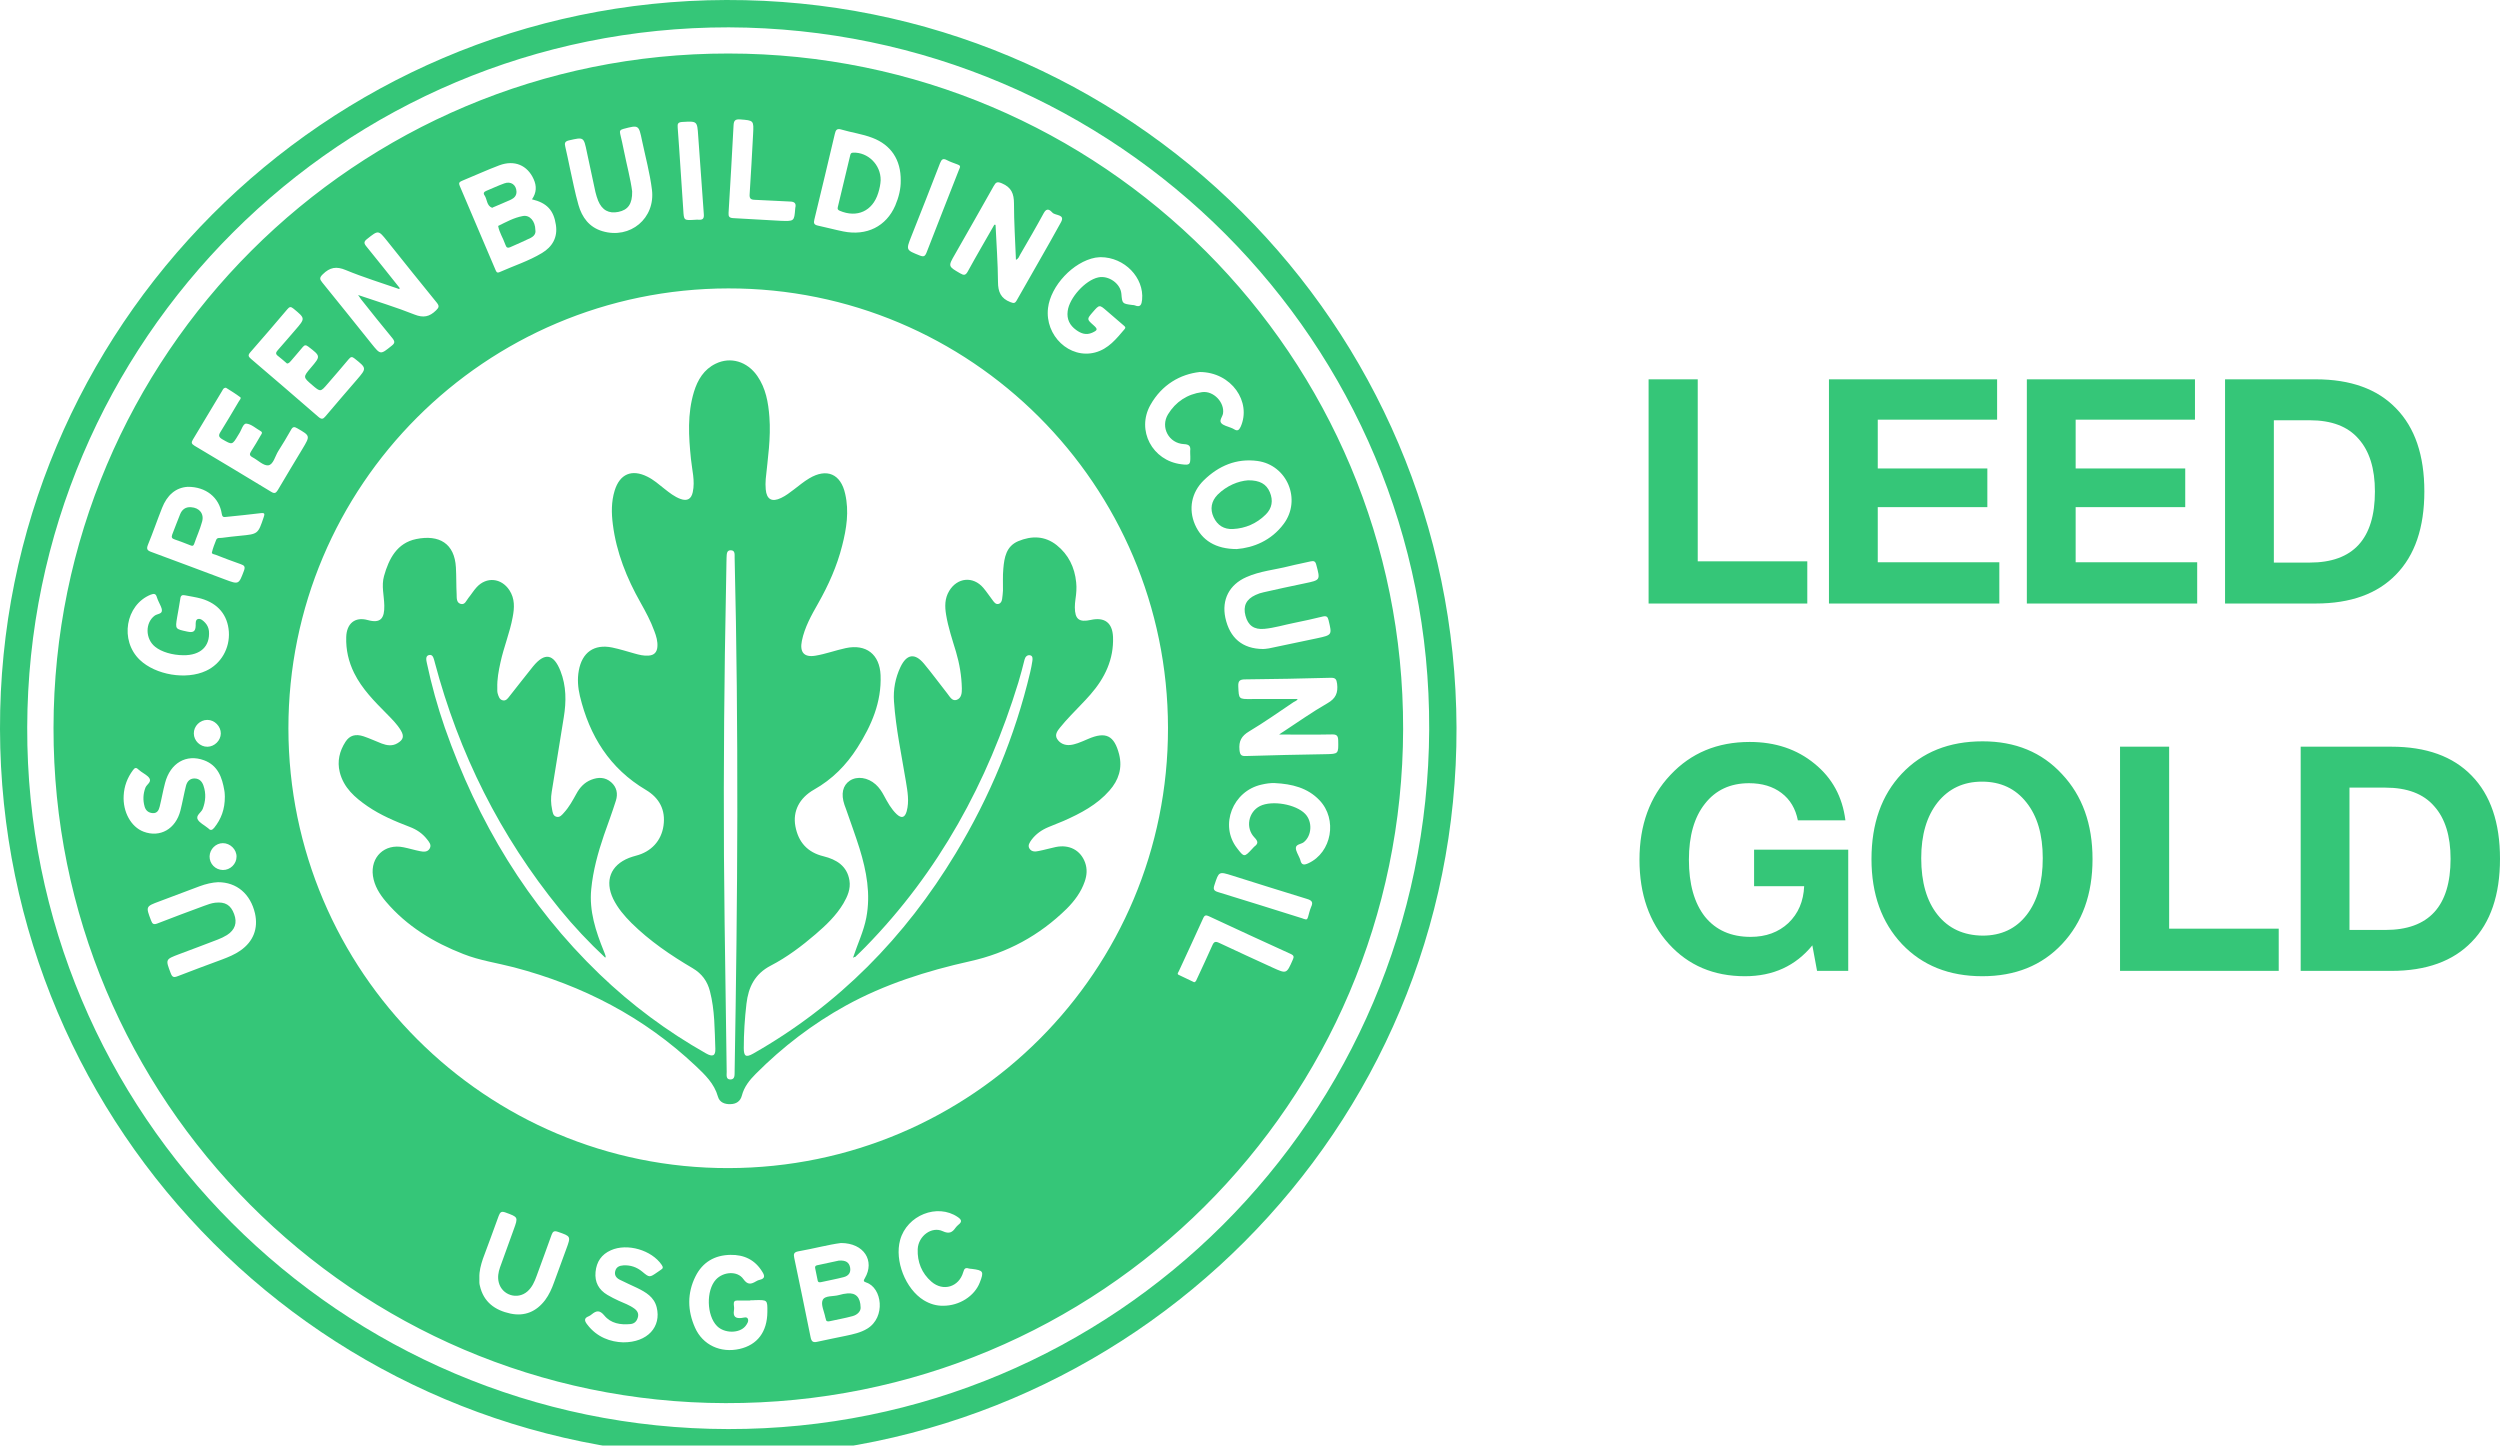
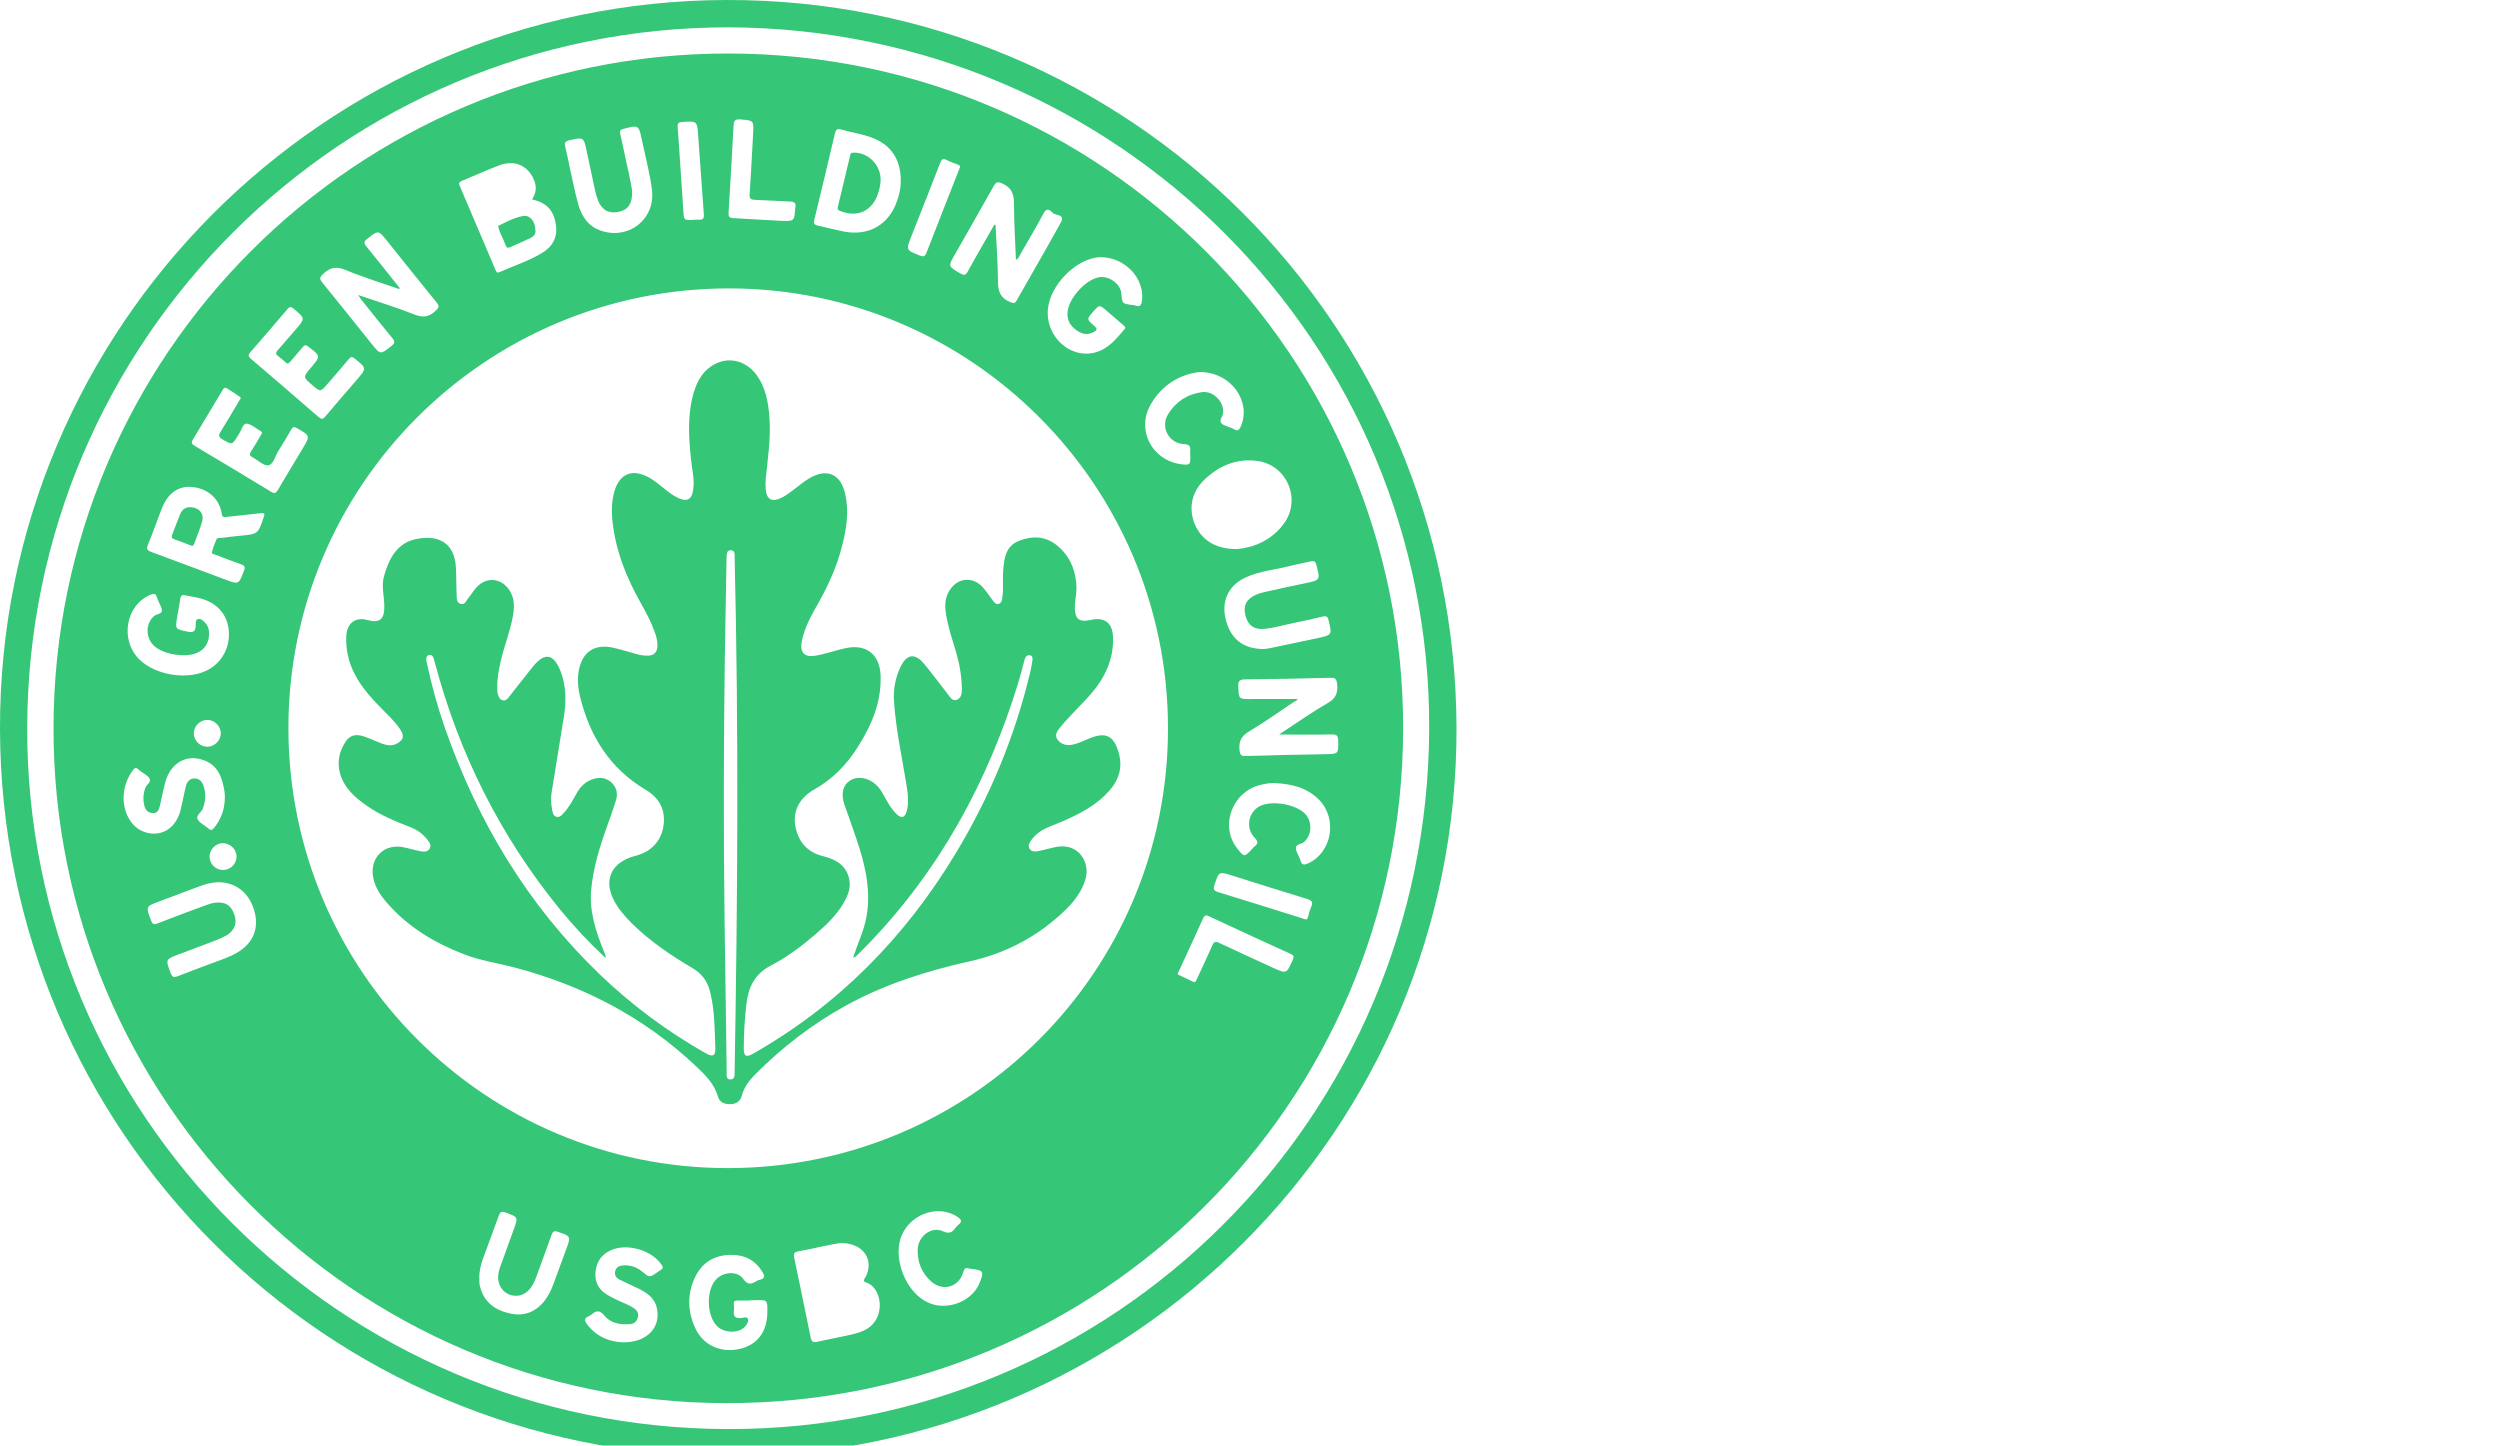
<svg xmlns="http://www.w3.org/2000/svg" viewBox="0 0 96 55.508" fill="none">
-   <path d="M69.4 21.555V23.175H63.306V14.566H65.193V21.555H69.4ZM76.689 14.566V16.114H72.106V17.988H76.314V19.475H72.106V21.591H76.774V23.175H70.232V14.566H76.689ZM84.287 14.566V16.114H79.705V17.988H83.913V19.475H79.705V21.591H84.372V23.175H77.831V14.566H84.287ZM85.442 23.175V14.566H88.924C90.262 14.566 91.29 14.937 92.007 15.679C92.733 16.42 93.095 17.484 93.095 18.871C93.095 20.257 92.733 21.321 92.007 22.063C91.29 22.804 90.262 23.175 88.924 23.175H85.442ZM87.316 21.603H88.694C90.363 21.603 91.197 20.692 91.197 18.871C91.197 17.992 90.987 17.319 90.568 16.851C90.157 16.376 89.533 16.138 88.694 16.138H87.316V21.603ZM70.972 32.627V37.282H69.775L69.594 36.302C68.949 37.092 68.087 37.487 67.006 37.487C65.805 37.487 64.83 37.072 64.08 36.242C63.331 35.412 62.956 34.336 62.956 33.013C62.956 31.684 63.351 30.599 64.141 29.761C64.931 28.915 65.946 28.491 67.188 28.491C68.171 28.491 69.002 28.769 69.679 29.326C70.356 29.874 70.751 30.599 70.864 31.502H69.038C68.949 31.051 68.74 30.7 68.409 30.45C68.079 30.2 67.663 30.075 67.164 30.075C66.446 30.075 65.882 30.337 65.471 30.861C65.06 31.377 64.854 32.095 64.854 33.013C64.854 33.949 65.06 34.678 65.471 35.202C65.89 35.718 66.474 35.976 67.224 35.976C67.812 35.976 68.296 35.798 68.675 35.444C69.054 35.081 69.255 34.61 69.28 34.029H67.357V32.627H70.972ZM76.133 28.467C77.39 28.467 78.406 28.886 79.18 29.725C79.962 30.555 80.353 31.643 80.353 32.989C80.353 34.336 79.962 35.424 79.18 36.254C78.406 37.076 77.386 37.487 76.121 37.487C74.847 37.487 73.819 37.076 73.037 36.254C72.256 35.424 71.865 34.336 71.865 32.989C71.865 31.627 72.252 30.535 73.025 29.713C73.807 28.882 74.843 28.467 76.133 28.467ZM76.109 30.015C75.399 30.015 74.831 30.281 74.404 30.813C73.985 31.345 73.775 32.058 73.775 32.953C73.775 33.88 73.985 34.605 74.404 35.129C74.823 35.653 75.399 35.92 76.133 35.928C76.85 35.928 77.415 35.661 77.826 35.129C78.237 34.597 78.442 33.872 78.442 32.953C78.442 32.05 78.233 31.337 77.814 30.813C77.394 30.281 76.826 30.015 76.109 30.015ZM87.503 35.661V37.282H81.409V28.673H83.295V35.661H87.503ZM88.346 37.282V28.673H91.829C93.167 28.673 94.195 29.044 94.912 29.785C95.637 30.527 96 31.591 96 32.977C96 34.364 95.637 35.428 94.912 36.169C94.195 36.911 93.167 37.282 91.829 37.282H88.346ZM90.22 35.71H91.599C93.268 35.71 94.102 34.799 94.102 32.977C94.102 32.099 93.892 31.425 93.473 30.958C93.062 30.483 92.437 30.245 91.599 30.245H90.22V35.71Z" fill="#35C678" />
  <path d="M27.979 55.931C12.497 55.907 0.038 43.419 0 27.998C-0.037 12.596 12.469 0.042 27.89 0C43.349 -0.042 55.884 12.45 55.93 27.942C55.977 43.344 43.452 55.888 27.979 55.931ZM27.984 1.05C13.139 1.036 1.083 13.064 1.045 27.928C1.003 42.758 13.064 54.857 27.961 54.876C42.796 54.899 54.815 42.899 54.881 28.007C54.942 13.167 42.904 1.101 27.984 1.05Z" fill="#35C678" />
  <path d="M2.055 27.949C2.073 13.624 13.666 2.041 27.972 2.055C42.315 2.064 53.913 13.685 53.88 28.005C53.847 42.353 42.231 53.913 27.864 53.88C13.605 53.852 2.031 42.222 2.055 27.949ZM27.967 11.075C18.624 11.089 11.07 18.647 11.075 27.972C11.084 37.306 18.657 44.874 27.977 44.855C37.325 44.837 44.865 37.283 44.851 27.949C44.841 18.619 37.273 11.061 27.967 11.075ZM20.428 7.654C20.606 7.396 20.611 7.143 20.493 6.881C20.254 6.347 19.758 6.131 19.177 6.347C18.689 6.53 18.216 6.75 17.733 6.947C17.635 6.989 17.607 7.031 17.654 7.139C18.113 8.212 18.568 9.285 19.027 10.363C19.055 10.428 19.078 10.494 19.177 10.452C19.725 10.208 20.301 10.025 20.812 9.716C21.21 9.477 21.421 9.116 21.346 8.634C21.262 8.067 20.995 7.79 20.428 7.654ZM38.183 8.629C38.197 8.629 38.211 8.634 38.229 8.634C38.262 9.365 38.318 10.096 38.323 10.827C38.323 11.206 38.431 11.459 38.796 11.6C38.927 11.651 38.974 11.656 39.045 11.529C39.607 10.531 40.188 9.543 40.741 8.535C40.914 8.221 40.526 8.287 40.413 8.165C40.338 8.085 40.207 7.949 40.085 8.174C39.79 8.718 39.481 9.247 39.171 9.782C39.134 9.847 39.12 9.927 39.012 9.978C38.984 9.247 38.937 8.53 38.937 7.818C38.937 7.439 38.839 7.195 38.473 7.04C38.295 6.965 38.243 6.993 38.159 7.143C37.667 8.02 37.166 8.896 36.669 9.768C36.402 10.231 36.407 10.227 36.866 10.494C37.011 10.578 37.077 10.583 37.166 10.419C37.494 9.819 37.841 9.229 38.183 8.629ZM49.119 28.206C49.171 28.169 49.232 28.122 49.298 28.085C49.85 27.724 50.394 27.335 50.97 27.007C51.294 26.824 51.387 26.604 51.345 26.257C51.322 26.079 51.28 26.023 51.097 26.027C50.005 26.055 48.913 26.079 47.821 26.088C47.61 26.088 47.54 26.14 47.55 26.36C47.573 26.847 47.559 26.847 48.046 26.843C48.641 26.838 49.241 26.843 49.832 26.843C49.808 26.904 49.729 26.927 49.668 26.965C49.105 27.344 48.548 27.738 47.967 28.085C47.671 28.262 47.564 28.459 47.596 28.797C47.615 28.994 47.667 29.041 47.854 29.031C48.866 28.998 49.883 28.979 50.895 28.961C51.406 28.951 51.397 28.951 51.387 28.431C51.383 28.249 51.326 28.197 51.144 28.202C50.469 28.216 49.799 28.206 49.119 28.206ZM15.353 11.066C15.344 11.075 15.334 11.089 15.325 11.098C14.641 10.859 13.947 10.648 13.282 10.372C12.916 10.217 12.668 10.264 12.396 10.531C12.265 10.658 12.27 10.719 12.373 10.845C13.01 11.628 13.638 12.415 14.266 13.198C14.613 13.629 14.608 13.624 15.034 13.282C15.161 13.184 15.175 13.123 15.072 12.991C14.664 12.499 14.266 11.998 13.868 11.497C13.835 11.454 13.807 11.408 13.751 11.328C14.505 11.586 15.222 11.801 15.915 12.078C16.257 12.214 16.492 12.167 16.745 11.918C16.857 11.806 16.876 11.754 16.773 11.623C16.131 10.836 15.498 10.044 14.866 9.252C14.528 8.83 14.528 8.835 14.102 9.172C13.975 9.271 13.961 9.332 14.069 9.463C14.5 9.992 14.927 10.531 15.353 11.066ZM7.209 18.694C6.736 18.722 6.412 19.027 6.225 19.5C6.038 19.969 5.874 20.451 5.681 20.92C5.616 21.084 5.653 21.14 5.813 21.196C6.755 21.543 7.696 21.899 8.638 22.251C9.172 22.452 9.168 22.447 9.369 21.913C9.425 21.759 9.383 21.712 9.247 21.665C8.924 21.552 8.605 21.431 8.282 21.304C8.231 21.285 8.123 21.276 8.137 21.215C8.174 21.051 8.24 20.887 8.301 20.732C8.343 20.629 8.446 20.667 8.526 20.653C8.755 20.62 8.99 20.597 9.224 20.573C9.908 20.507 9.908 20.507 10.124 19.866C10.171 19.734 10.171 19.683 10.007 19.706C9.575 19.762 9.14 19.8 8.704 19.847C8.605 19.856 8.54 19.88 8.516 19.73C8.418 19.102 7.907 18.689 7.209 18.694ZM32.292 47.732C31.814 47.793 31.243 47.948 30.657 48.051C30.479 48.084 30.47 48.159 30.498 48.299C30.709 49.316 30.924 50.328 31.126 51.345C31.159 51.514 31.219 51.565 31.388 51.523C31.754 51.439 32.119 51.373 32.484 51.294C32.766 51.233 33.047 51.176 33.3 51.022C34.021 50.586 33.876 49.443 33.258 49.246C33.145 49.208 33.159 49.171 33.211 49.082C33.6 48.421 33.183 47.732 32.292 47.732ZM34.588 6.937C34.598 6.136 34.214 5.564 33.501 5.293C33.112 5.143 32.7 5.091 32.307 4.974C32.138 4.922 32.091 4.993 32.058 5.138C31.8 6.234 31.538 7.336 31.271 8.432C31.238 8.568 31.257 8.629 31.402 8.662C31.73 8.732 32.053 8.821 32.381 8.887C33.281 9.069 34.031 8.694 34.378 7.893C34.514 7.575 34.593 7.247 34.588 6.937ZM47.493 21.084C48.131 21.032 48.815 20.761 49.293 20.119C49.986 19.191 49.429 17.855 48.285 17.701C47.479 17.593 46.795 17.888 46.228 18.441C45.746 18.91 45.633 19.552 45.886 20.142C46.149 20.746 46.678 21.084 47.493 21.084ZM42.259 9.875C42.231 9.88 42.147 9.88 42.062 9.894C41.21 10.053 40.347 10.972 40.244 11.829C40.118 12.893 41.074 13.793 42.053 13.535C42.564 13.399 42.868 13.01 43.187 12.635C43.248 12.56 43.178 12.527 43.135 12.485C42.925 12.303 42.709 12.12 42.498 11.937C42.217 11.693 42.217 11.693 41.964 11.984C41.73 12.256 41.73 12.256 41.987 12.485C42.161 12.64 42.156 12.677 41.941 12.776C41.711 12.879 41.514 12.809 41.327 12.673C41.078 12.495 40.957 12.256 40.999 11.946C41.06 11.44 41.674 10.761 42.17 10.653C42.568 10.564 43.028 10.887 43.061 11.281C43.093 11.661 43.093 11.661 43.482 11.712C43.515 11.717 43.548 11.712 43.576 11.726C43.801 11.82 43.838 11.684 43.857 11.506C43.937 10.667 43.187 9.875 42.259 9.875ZM7.036 25.161C6.614 25.156 6.202 25.034 5.958 24.837C5.574 24.533 5.569 23.909 5.944 23.638C6.038 23.572 6.211 23.577 6.216 23.455C6.225 23.342 6.141 23.225 6.094 23.108C6.07 23.052 6.042 22.996 6.024 22.935C5.986 22.794 5.916 22.785 5.785 22.836C4.819 23.23 4.59 24.594 5.368 25.339C5.977 25.92 7.148 26.117 7.912 25.76C8.488 25.493 8.83 24.898 8.788 24.256C8.741 23.619 8.376 23.174 7.725 22.986C7.523 22.93 7.312 22.902 7.106 22.86C6.994 22.836 6.937 22.864 6.923 22.996C6.89 23.235 6.839 23.474 6.801 23.708C6.726 24.162 6.731 24.153 7.181 24.251C7.392 24.298 7.509 24.275 7.514 24.027C7.514 23.938 7.5 23.792 7.607 23.769C7.71 23.745 7.809 23.839 7.884 23.919C7.963 24.008 8.01 24.111 8.024 24.233C8.071 24.818 7.701 25.17 7.036 25.161ZM11.023 13.961C10.916 13.868 10.798 13.765 10.677 13.671C10.573 13.596 10.588 13.535 10.667 13.446C10.897 13.188 11.117 12.926 11.342 12.668C11.726 12.223 11.726 12.228 11.272 11.853C11.169 11.768 11.117 11.773 11.033 11.876C10.564 12.429 10.091 12.982 9.613 13.526C9.515 13.638 9.533 13.69 9.636 13.779C10.503 14.519 11.365 15.259 12.228 16.009C12.349 16.112 12.406 16.098 12.499 15.986C12.898 15.512 13.301 15.048 13.704 14.58C14.083 14.139 14.083 14.139 13.619 13.769C13.521 13.69 13.474 13.694 13.394 13.788C13.132 14.107 12.856 14.416 12.588 14.73C12.307 15.058 12.307 15.058 11.989 14.786C11.633 14.481 11.633 14.481 11.937 14.121C12.317 13.676 12.317 13.676 11.839 13.31C11.75 13.244 11.698 13.24 11.628 13.324C11.478 13.507 11.323 13.68 11.173 13.858C11.131 13.9 11.103 13.952 11.023 13.961ZM8.676 14.889C8.573 14.894 8.559 14.964 8.526 15.016C8.151 15.634 7.781 16.257 7.406 16.881C7.336 16.993 7.354 17.045 7.467 17.115C8.451 17.701 9.435 18.291 10.414 18.886C10.536 18.961 10.592 18.942 10.667 18.821C10.976 18.291 11.3 17.762 11.614 17.237C11.918 16.731 11.914 16.735 11.412 16.445C11.3 16.379 11.244 16.384 11.178 16.501C11.023 16.778 10.855 17.054 10.686 17.321C10.564 17.513 10.499 17.841 10.302 17.869C10.119 17.893 9.903 17.668 9.697 17.56C9.575 17.494 9.575 17.434 9.646 17.326C9.777 17.129 9.889 16.927 10.007 16.726C10.039 16.67 10.105 16.609 10.007 16.553C9.824 16.45 9.646 16.281 9.458 16.267C9.332 16.257 9.271 16.525 9.177 16.66C9.163 16.679 9.154 16.698 9.14 16.721C8.915 17.096 8.919 17.087 8.535 16.867C8.39 16.782 8.385 16.712 8.47 16.581C8.709 16.197 8.938 15.808 9.168 15.419C9.196 15.367 9.276 15.292 9.229 15.255C9.041 15.114 8.849 14.997 8.676 14.889ZM8.371 33.876C8.16 33.885 7.903 33.942 7.654 34.036C7.143 34.228 6.633 34.42 6.122 34.612C5.592 34.809 5.597 34.809 5.799 35.343C5.85 35.484 5.902 35.516 6.047 35.46C6.642 35.226 7.242 35.006 7.837 34.785C7.978 34.734 8.113 34.682 8.263 34.664C8.648 34.621 8.863 34.753 8.99 35.099C9.116 35.437 9.027 35.704 8.718 35.905C8.605 35.975 8.484 36.032 8.362 36.079C7.87 36.271 7.373 36.453 6.876 36.641C6.347 36.842 6.352 36.838 6.558 37.377C6.614 37.522 6.67 37.545 6.815 37.489C7.382 37.269 7.949 37.058 8.521 36.847C8.769 36.753 9.013 36.655 9.233 36.5C9.73 36.154 9.922 35.652 9.791 35.071C9.618 34.331 9.097 33.876 8.371 33.876ZM24.275 7.35C24.284 7.832 24.116 8.062 23.745 8.137C23.38 8.212 23.118 8.071 22.968 7.706C22.925 7.598 22.893 7.486 22.864 7.373C22.752 6.862 22.644 6.352 22.536 5.841C22.415 5.255 22.419 5.26 21.848 5.391C21.693 5.428 21.67 5.494 21.707 5.635C21.773 5.897 21.82 6.169 21.88 6.436C21.988 6.914 22.077 7.396 22.213 7.87C22.349 8.348 22.626 8.727 23.132 8.877C24.2 9.196 25.175 8.38 25.034 7.279C24.954 6.642 24.786 6.028 24.654 5.4C24.528 4.791 24.528 4.796 23.938 4.95C23.816 4.983 23.788 5.025 23.816 5.143C23.872 5.363 23.914 5.583 23.961 5.803C24.069 6.342 24.214 6.876 24.275 7.35ZM48.505 24.922C48.543 24.917 48.637 24.917 48.726 24.898C49.344 24.772 49.963 24.64 50.577 24.509C51.158 24.383 51.153 24.383 51.017 23.816C50.984 23.68 50.938 23.642 50.792 23.675C50.431 23.764 50.066 23.844 49.696 23.919C49.316 23.994 48.941 24.111 48.552 24.148C48.154 24.186 47.924 24.017 47.826 23.642C47.728 23.272 47.854 23.01 48.215 22.846C48.313 22.799 48.416 22.766 48.524 22.743C49.049 22.625 49.574 22.508 50.099 22.401C50.708 22.274 50.703 22.279 50.544 21.684C50.511 21.552 50.45 21.529 50.328 21.557C50.056 21.623 49.78 21.67 49.508 21.74C48.96 21.88 48.384 21.927 47.859 22.162C47.203 22.452 46.908 23.028 47.053 23.722C47.221 24.495 47.704 24.917 48.505 24.922ZM8.634 30.587C8.629 30.545 8.634 30.451 8.615 30.357C8.53 29.851 8.366 29.392 7.837 29.195C7.153 28.942 6.539 29.298 6.338 30.067C6.258 30.366 6.206 30.676 6.131 30.976C6.099 31.107 6.038 31.233 5.869 31.224C5.705 31.215 5.592 31.126 5.55 30.962C5.485 30.723 5.494 30.488 5.583 30.249C5.63 30.123 5.822 30.038 5.742 29.893C5.677 29.781 5.532 29.715 5.419 29.631C5.382 29.603 5.344 29.575 5.307 29.542C5.222 29.457 5.171 29.486 5.105 29.575C4.89 29.865 4.768 30.188 4.749 30.549C4.712 31.173 5.03 31.754 5.513 31.936C6.145 32.175 6.745 31.838 6.928 31.126C7.008 30.807 7.064 30.484 7.143 30.17C7.186 30.01 7.289 29.889 7.476 29.893C7.659 29.898 7.762 30.015 7.814 30.17C7.917 30.47 7.898 30.765 7.785 31.06C7.729 31.205 7.509 31.308 7.593 31.468C7.664 31.599 7.837 31.678 7.963 31.782C7.978 31.791 7.992 31.8 8.001 31.81C8.085 31.903 8.146 31.88 8.226 31.786C8.488 31.458 8.638 31.079 8.634 30.587ZM28.816 49.93C28.816 49.935 28.816 49.935 28.816 49.939C28.651 49.939 28.488 49.944 28.324 49.939C28.211 49.935 28.169 49.982 28.178 50.089C28.188 50.169 28.197 50.249 28.183 50.324C28.145 50.567 28.253 50.637 28.483 50.609C28.558 50.6 28.68 50.553 28.717 50.642C28.759 50.736 28.689 50.839 28.628 50.919C28.398 51.209 27.817 51.209 27.532 50.919C27.133 50.516 27.11 49.555 27.489 49.138C27.771 48.829 28.319 48.791 28.544 49.115C28.708 49.349 28.844 49.316 29.031 49.204C29.078 49.176 29.129 49.152 29.181 49.143C29.373 49.096 29.373 48.997 29.279 48.847C28.998 48.379 28.577 48.177 28.047 48.187C27.443 48.196 26.979 48.468 26.707 49.012C26.384 49.658 26.398 50.328 26.688 50.98C26.983 51.65 27.672 51.964 28.398 51.8C29.083 51.645 29.462 51.144 29.467 50.375C29.471 49.916 29.471 49.916 29.003 49.925C28.937 49.935 28.876 49.93 28.816 49.93ZM23.928 51.546C24.875 51.551 25.4 50.942 25.217 50.202C25.118 49.803 24.8 49.621 24.467 49.457C24.242 49.349 24.013 49.251 23.792 49.138C23.666 49.072 23.586 48.969 23.624 48.815C23.661 48.651 23.788 48.599 23.942 48.59C24.209 48.576 24.448 48.655 24.659 48.829C24.94 49.063 24.94 49.063 25.245 48.852C25.292 48.82 25.334 48.787 25.381 48.758C25.47 48.707 25.465 48.655 25.409 48.571C25.025 48.004 24.088 47.728 23.46 48.009C23.099 48.168 22.907 48.449 22.869 48.843C22.832 49.236 22.991 49.527 23.324 49.724C23.464 49.808 23.61 49.879 23.759 49.949C23.966 50.042 24.181 50.117 24.364 50.253C24.481 50.342 24.537 50.45 24.49 50.6C24.448 50.741 24.359 50.83 24.209 50.844C23.825 50.881 23.455 50.82 23.207 50.516C23.028 50.3 22.902 50.324 22.724 50.469C22.686 50.497 22.649 50.53 22.607 50.544C22.41 50.619 22.447 50.731 22.551 50.862C22.921 51.354 23.45 51.532 23.928 51.546ZM18.408 49.068C18.408 49.129 18.408 49.194 18.408 49.255C18.408 49.293 18.418 49.335 18.427 49.372C18.568 50 19.008 50.314 19.598 50.441C20.151 50.558 20.597 50.366 20.934 49.921C21.084 49.719 21.187 49.49 21.271 49.255C21.431 48.824 21.59 48.393 21.745 47.962C21.927 47.47 21.923 47.475 21.421 47.301C21.281 47.254 21.229 47.287 21.182 47.414C20.995 47.943 20.798 48.468 20.606 48.997C20.526 49.218 20.433 49.433 20.25 49.593C19.866 49.925 19.275 49.733 19.153 49.246C19.102 49.049 19.135 48.857 19.2 48.669C19.374 48.187 19.552 47.704 19.725 47.217C19.903 46.73 19.898 46.739 19.416 46.561C19.252 46.5 19.205 46.547 19.149 46.692C18.952 47.245 18.746 47.788 18.544 48.337C18.464 48.576 18.399 48.815 18.408 49.068ZM48.96 30.071C48.787 30.062 48.613 30.09 48.449 30.128C47.334 30.371 46.823 31.688 47.498 32.564C47.775 32.925 47.779 32.925 48.088 32.592C48.117 32.564 48.14 32.531 48.168 32.508C48.323 32.395 48.313 32.307 48.173 32.161C47.817 31.796 47.934 31.177 48.384 30.952C48.848 30.723 49.761 30.882 50.118 31.252C50.408 31.552 50.375 32.091 50.066 32.339C49.967 32.419 49.771 32.414 49.761 32.555C49.757 32.681 49.85 32.817 49.902 32.944C49.911 32.972 49.93 33 49.935 33.033C49.977 33.23 50.085 33.22 50.239 33.15C51.139 32.738 51.369 31.458 50.666 30.727C50.211 30.249 49.607 30.104 48.96 30.071ZM46.069 14.285C45.324 14.369 44.616 14.767 44.176 15.55C43.627 16.525 44.251 17.691 45.361 17.827C45.689 17.869 45.713 17.846 45.708 17.527C45.708 17.457 45.699 17.387 45.703 17.316C45.727 17.134 45.666 17.063 45.464 17.054C44.883 17.026 44.551 16.407 44.851 15.911C45.146 15.428 45.595 15.133 46.158 15.058C46.603 14.997 47.029 15.456 46.964 15.878C46.945 16.004 46.809 16.14 46.893 16.243C46.973 16.342 47.137 16.37 47.268 16.426C47.311 16.445 47.357 16.459 47.395 16.487C47.517 16.562 47.578 16.52 47.639 16.393C48.07 15.437 47.292 14.289 46.069 14.285ZM36.214 50.141C36.838 50.145 37.423 49.771 37.625 49.246C37.789 48.824 37.761 48.782 37.325 48.726C37.287 48.721 37.245 48.721 37.208 48.712C37.072 48.665 37.025 48.716 36.988 48.852C36.824 49.419 36.219 49.607 35.769 49.218C35.394 48.894 35.221 48.459 35.24 47.967C35.263 47.46 35.779 47.081 36.201 47.278C36.444 47.39 36.566 47.329 36.692 47.147C36.725 47.104 36.763 47.062 36.805 47.029C36.955 46.912 36.922 46.833 36.777 46.734C35.994 46.2 34.827 46.664 34.565 47.615C34.345 48.412 34.771 49.499 35.474 49.93C35.708 50.071 35.952 50.145 36.214 50.141ZM29.973 8.479C30.498 8.498 30.498 8.498 30.535 8.024C30.535 8.01 30.535 7.992 30.54 7.978C30.582 7.804 30.507 7.743 30.334 7.739C29.879 7.724 29.429 7.687 28.979 7.673C28.811 7.668 28.773 7.607 28.787 7.443C28.839 6.68 28.876 5.916 28.919 5.152C28.947 4.618 28.947 4.627 28.417 4.585C28.225 4.571 28.178 4.641 28.169 4.81C28.108 5.934 28.047 7.054 27.977 8.174C27.967 8.315 28.005 8.366 28.15 8.376C28.773 8.409 29.397 8.446 29.973 8.479ZM45.858 37.719C45.928 37.7 45.942 37.634 45.966 37.583C46.162 37.156 46.364 36.735 46.551 36.308C46.617 36.154 46.673 36.139 46.823 36.21C47.507 36.533 48.196 36.847 48.88 37.161C49.405 37.4 49.405 37.395 49.64 36.861C49.691 36.749 49.696 36.692 49.564 36.632C48.515 36.154 47.465 35.671 46.42 35.183C46.317 35.137 46.261 35.132 46.205 35.254C45.896 35.938 45.581 36.613 45.268 37.292C45.249 37.334 45.188 37.4 45.258 37.433C45.455 37.531 45.657 37.62 45.858 37.719ZM26.135 6.52C26.168 7.036 26.205 7.546 26.238 8.062C26.262 8.465 26.257 8.465 26.669 8.441C26.726 8.437 26.777 8.432 26.834 8.437C27.002 8.451 27.04 8.376 27.026 8.216C26.951 7.214 26.88 6.211 26.81 5.208C26.772 4.646 26.772 4.651 26.201 4.683C26.041 4.693 26.009 4.744 26.023 4.894C26.065 5.433 26.098 5.977 26.135 6.52ZM36.866 6.412C36.866 6.337 36.805 6.333 36.753 6.309C36.622 6.258 36.486 6.216 36.364 6.15C36.214 6.07 36.158 6.113 36.097 6.267C35.737 7.204 35.366 8.142 34.996 9.074C34.785 9.608 34.79 9.599 35.315 9.81C35.469 9.871 35.521 9.847 35.582 9.693C35.989 8.638 36.407 7.589 36.819 6.534C36.838 6.497 36.852 6.455 36.866 6.412ZM50.141 35.305C50.197 35.315 50.211 35.259 50.23 35.207C50.267 35.08 50.295 34.949 50.347 34.827C50.441 34.631 50.361 34.57 50.174 34.514C49.222 34.223 48.271 33.923 47.32 33.623C46.8 33.459 46.805 33.464 46.636 33.979C46.584 34.134 46.598 34.204 46.772 34.256C47.849 34.584 48.927 34.926 50.005 35.263C50.042 35.282 50.08 35.291 50.141 35.305ZM7.443 28.164C7.443 28.445 7.687 28.68 7.968 28.675C8.24 28.67 8.474 28.436 8.479 28.169C8.484 27.892 8.24 27.644 7.963 27.644C7.678 27.644 7.439 27.883 7.443 28.164ZM8.559 33.408C8.84 33.412 9.083 33.178 9.083 32.897C9.088 32.62 8.84 32.377 8.559 32.377C8.287 32.377 8.057 32.606 8.048 32.883C8.043 33.169 8.268 33.403 8.559 33.408Z" fill="#35C678" />
  <path d="M32.755 36.78C32.933 36.242 33.167 35.759 33.266 35.239C33.439 34.33 33.275 33.453 33.008 32.586C32.849 32.081 32.666 31.584 32.492 31.082C32.474 31.022 32.45 30.965 32.427 30.904C32.286 30.487 32.361 30.159 32.633 29.977C32.914 29.794 33.322 29.85 33.626 30.122C33.762 30.244 33.861 30.394 33.945 30.553C34.081 30.806 34.221 31.064 34.432 31.265C34.62 31.438 34.746 31.401 34.817 31.153C34.92 30.773 34.85 30.394 34.788 30.014C34.62 28.993 34.4 27.976 34.329 26.936C34.297 26.476 34.381 26.031 34.578 25.614C34.817 25.113 35.131 25.066 35.482 25.487C35.791 25.858 36.077 26.251 36.377 26.631C36.471 26.748 36.56 26.936 36.738 26.874C36.921 26.809 36.939 26.607 36.935 26.434C36.925 25.956 36.846 25.487 36.71 25.028C36.569 24.56 36.41 24.091 36.33 23.604C36.279 23.29 36.274 22.985 36.447 22.695C36.757 22.175 37.366 22.114 37.759 22.573C37.895 22.732 38.008 22.91 38.139 23.079C38.19 23.145 38.251 23.22 38.355 23.187C38.439 23.159 38.467 23.084 38.481 23.004C38.495 22.896 38.509 22.788 38.514 22.681C38.519 22.4 38.5 22.118 38.528 21.837C38.565 21.411 38.636 20.98 39.095 20.783C39.61 20.567 40.121 20.572 40.576 20.933C41.03 21.294 41.269 21.79 41.325 22.362C41.349 22.578 41.33 22.798 41.297 23.018C41.283 23.116 41.274 23.22 41.274 23.323C41.278 23.782 41.438 23.904 41.888 23.805C42.417 23.688 42.717 23.913 42.74 24.457C42.773 25.319 42.426 26.036 41.874 26.668C41.635 26.945 41.367 27.202 41.119 27.47C40.974 27.624 40.833 27.779 40.702 27.943C40.604 28.065 40.496 28.21 40.59 28.369C40.697 28.547 40.885 28.627 41.091 28.608C41.19 28.599 41.288 28.571 41.386 28.538C41.517 28.491 41.649 28.435 41.775 28.379C42.464 28.079 42.787 28.238 42.975 28.969C43.106 29.499 42.956 29.958 42.605 30.356C42.127 30.904 41.499 31.232 40.843 31.523C40.65 31.607 40.454 31.677 40.257 31.762C39.999 31.87 39.779 32.024 39.61 32.249C39.54 32.352 39.451 32.465 39.535 32.591C39.615 32.713 39.756 32.708 39.877 32.68C40.098 32.638 40.318 32.572 40.538 32.526C41.063 32.418 41.494 32.648 41.667 33.121C41.756 33.369 41.738 33.608 41.653 33.852C41.513 34.259 41.26 34.597 40.96 34.897C39.915 35.923 38.682 36.593 37.249 36.912C35.59 37.282 33.973 37.793 32.483 38.613C31.209 39.316 30.051 40.201 29.02 41.237C28.781 41.476 28.575 41.733 28.486 42.075C28.43 42.286 28.275 42.394 28.05 42.399C27.825 42.408 27.629 42.328 27.568 42.108C27.427 41.607 27.071 41.269 26.715 40.932C24.723 39.053 22.376 37.839 19.738 37.146C19.091 36.977 18.421 36.884 17.793 36.635C16.65 36.19 15.623 35.567 14.822 34.625C14.578 34.339 14.377 34.02 14.321 33.636C14.218 32.91 14.771 32.385 15.492 32.535C15.708 32.577 15.914 32.643 16.13 32.685C16.265 32.713 16.425 32.727 16.504 32.577C16.579 32.437 16.472 32.324 16.392 32.221C16.219 32.001 15.994 31.851 15.731 31.752C15.169 31.537 14.616 31.303 14.115 30.961C13.632 30.628 13.196 30.253 13.046 29.649C12.943 29.231 13.037 28.842 13.266 28.486C13.426 28.238 13.651 28.172 13.965 28.276C14.199 28.355 14.429 28.463 14.658 28.552C14.86 28.627 15.066 28.66 15.267 28.538C15.488 28.407 15.525 28.271 15.394 28.051C15.249 27.807 15.047 27.61 14.85 27.409C14.377 26.931 13.904 26.458 13.599 25.844C13.384 25.408 13.28 24.949 13.295 24.466C13.309 23.946 13.627 23.674 14.119 23.81C14.625 23.951 14.766 23.735 14.757 23.257C14.752 22.878 14.639 22.498 14.747 22.118C14.935 21.448 15.249 20.849 15.984 20.699C16.865 20.521 17.456 20.867 17.507 21.79C17.526 22.132 17.517 22.479 17.535 22.821C17.54 22.957 17.521 23.135 17.681 23.187C17.854 23.243 17.905 23.06 17.99 22.957C18.098 22.826 18.187 22.676 18.304 22.549C18.683 22.137 19.25 22.193 19.56 22.662C19.775 22.99 19.756 23.341 19.686 23.702C19.578 24.293 19.344 24.85 19.217 25.441C19.147 25.759 19.086 26.083 19.096 26.415C19.096 26.486 19.091 26.561 19.11 26.626C19.143 26.734 19.175 26.865 19.307 26.893C19.424 26.921 19.494 26.828 19.555 26.748C19.864 26.364 20.159 25.97 20.469 25.591C20.918 25.042 21.261 25.103 21.523 25.769C21.748 26.345 21.748 26.94 21.649 27.545C21.495 28.5 21.34 29.456 21.186 30.408C21.148 30.633 21.153 30.857 21.2 31.082C21.223 31.199 21.237 31.331 21.368 31.364C21.499 31.401 21.584 31.289 21.659 31.204C21.856 30.989 21.991 30.736 22.132 30.483C22.263 30.239 22.441 30.047 22.699 29.944C22.971 29.836 23.238 29.836 23.468 30.037C23.683 30.225 23.735 30.478 23.65 30.745C23.51 31.19 23.346 31.631 23.191 32.071C22.961 32.746 22.774 33.425 22.704 34.138C22.619 34.981 22.877 35.759 23.186 36.523C23.215 36.588 23.238 36.654 23.257 36.719C23.261 36.734 23.252 36.748 23.243 36.776C22.615 36.19 22.034 35.572 21.495 34.911C19.203 32.095 17.62 28.927 16.692 25.422C16.692 25.413 16.687 25.408 16.687 25.399C16.65 25.281 16.626 25.113 16.467 25.155C16.331 25.192 16.368 25.352 16.392 25.464C16.57 26.303 16.8 27.132 17.081 27.943C18.341 31.551 20.258 34.747 23.022 37.408C24.255 38.594 25.618 39.606 27.108 40.449C27.362 40.595 27.479 40.548 27.469 40.276C27.441 39.536 27.45 38.791 27.263 38.069C27.165 37.68 26.954 37.389 26.598 37.179C25.754 36.682 24.948 36.134 24.25 35.445C23.974 35.168 23.721 34.873 23.547 34.517C23.215 33.824 23.444 33.224 24.156 32.943C24.245 32.91 24.334 32.882 24.423 32.858C25.005 32.708 25.394 32.291 25.478 31.71C25.567 31.096 25.314 30.637 24.803 30.333C23.411 29.508 22.638 28.261 22.268 26.725C22.193 26.406 22.165 26.078 22.226 25.75C22.352 25.052 22.812 24.724 23.505 24.864C23.796 24.925 24.077 25.014 24.363 25.094C24.545 25.145 24.723 25.192 24.915 25.174C25.117 25.16 25.225 25.047 25.243 24.846C25.262 24.63 25.201 24.429 25.126 24.232C24.986 23.847 24.794 23.491 24.597 23.14C24.067 22.203 23.669 21.214 23.533 20.136C23.477 19.7 23.472 19.265 23.603 18.838C23.8 18.201 24.259 18.004 24.859 18.304C25.098 18.421 25.3 18.599 25.506 18.763C25.703 18.918 25.899 19.077 26.138 19.162C26.391 19.251 26.546 19.162 26.602 18.899C26.696 18.468 26.574 18.046 26.532 17.62C26.443 16.753 26.391 15.891 26.649 15.043C26.79 14.584 27.029 14.185 27.483 13.965C28.05 13.689 28.692 13.876 29.081 14.438C29.409 14.912 29.503 15.455 29.545 16.013C29.606 16.814 29.484 17.601 29.404 18.393C29.391 18.524 29.395 18.66 29.404 18.791C29.437 19.18 29.643 19.293 29.999 19.119C30.178 19.035 30.332 18.913 30.487 18.796C30.679 18.651 30.867 18.492 31.073 18.37C31.747 17.967 32.286 18.196 32.455 18.965C32.61 19.64 32.507 20.3 32.338 20.956C32.141 21.739 31.813 22.47 31.415 23.173C31.157 23.627 30.899 24.086 30.792 24.607C30.702 25.047 30.876 25.253 31.316 25.178C31.705 25.113 32.085 24.972 32.474 24.888C33.261 24.719 33.781 25.127 33.814 25.928C33.856 26.963 33.463 27.863 32.923 28.711C32.497 29.382 31.954 29.93 31.256 30.323C30.698 30.642 30.436 31.148 30.543 31.729C30.656 32.334 31.002 32.732 31.626 32.882C32.118 33.004 32.53 33.252 32.619 33.81C32.671 34.133 32.544 34.424 32.385 34.695C32.108 35.159 31.724 35.525 31.321 35.871C30.787 36.33 30.22 36.757 29.597 37.08C28.983 37.399 28.739 37.905 28.664 38.542C28.598 39.109 28.561 39.676 28.561 40.248C28.561 40.567 28.645 40.614 28.922 40.459C32.202 38.594 34.756 35.988 36.696 32.774C38.008 30.6 38.973 28.285 39.559 25.815C39.591 25.67 39.624 25.525 39.643 25.38C39.657 25.286 39.662 25.174 39.54 25.16C39.442 25.15 39.371 25.22 39.343 25.328C39.268 25.623 39.193 25.918 39.104 26.209C37.928 30.042 36.054 33.477 33.233 36.363C33.102 36.499 32.966 36.626 32.83 36.757C32.825 36.738 32.802 36.748 32.755 36.78ZM28.313 31.284C28.317 27.995 28.289 24.71 28.21 21.425C28.205 21.308 28.242 21.134 28.064 21.13C27.891 21.125 27.91 21.294 27.9 21.416C27.896 21.472 27.896 21.523 27.896 21.58C27.877 22.76 27.854 23.936 27.835 25.117C27.788 28.552 27.778 31.987 27.825 35.421C27.854 37.333 27.877 39.245 27.905 41.162C27.905 41.279 27.868 41.452 28.046 41.452C28.228 41.452 28.205 41.279 28.21 41.148C28.21 41.138 28.21 41.133 28.21 41.124C28.266 37.839 28.308 34.559 28.313 31.284Z" fill="#35C678" />
  <path d="M20.558 8.83C20.586 8.98 20.493 9.079 20.371 9.139C20.113 9.266 19.846 9.378 19.583 9.496C19.504 9.528 19.448 9.514 19.419 9.425C19.415 9.411 19.405 9.397 19.401 9.383C19.321 9.144 19.171 8.929 19.129 8.676C19.434 8.526 19.738 8.357 20.076 8.296C20.343 8.244 20.553 8.493 20.558 8.83Z" fill="#35C678" />
-   <path d="M19.833 7.356C19.838 7.511 19.749 7.604 19.622 7.665C19.397 7.768 19.168 7.862 18.938 7.96C18.924 7.965 18.905 7.984 18.896 7.979C18.68 7.895 18.713 7.656 18.606 7.501C18.549 7.422 18.582 7.365 18.676 7.328C18.905 7.234 19.13 7.126 19.365 7.042C19.618 6.948 19.824 7.098 19.833 7.356Z" fill="#35C678" />
  <path d="M7.335 19.477C7.654 19.496 7.846 19.726 7.761 20.03C7.682 20.321 7.555 20.597 7.457 20.883C7.419 20.986 7.368 20.963 7.298 20.935C7.101 20.86 6.909 20.78 6.707 20.714C6.599 20.682 6.576 20.63 6.613 20.527C6.717 20.269 6.81 20.002 6.918 19.744C6.988 19.571 7.124 19.459 7.335 19.477Z" fill="#35C678" />
-   <path d="M33.048 50.216C33.053 50.342 32.936 50.487 32.739 50.539C32.448 50.619 32.148 50.67 31.853 50.736C31.773 50.755 31.717 50.736 31.708 50.642C31.708 50.628 31.699 50.614 31.694 50.595C31.652 50.366 31.511 50.094 31.591 49.921C31.675 49.738 32.003 49.794 32.223 49.728C32.326 49.696 32.434 49.677 32.542 49.667C32.856 49.639 33.043 49.808 33.048 50.216Z" fill="#35C678" />
-   <path d="M32.213 48.407C32.484 48.389 32.606 48.478 32.644 48.67C32.681 48.867 32.583 48.993 32.405 49.04C32.119 49.115 31.828 49.167 31.538 49.232C31.472 49.246 31.411 49.251 31.397 49.162C31.369 49.007 31.331 48.857 31.303 48.703C31.289 48.642 31.308 48.599 31.378 48.586C31.678 48.524 31.983 48.459 32.213 48.407Z" fill="#35C678" />
  <path d="M33.817 6.921C33.812 7.061 33.779 7.239 33.723 7.413C33.507 8.106 32.912 8.378 32.242 8.092C32.172 8.059 32.153 8.026 32.172 7.951C32.331 7.286 32.49 6.621 32.65 5.955C32.664 5.894 32.687 5.866 32.758 5.862C33.325 5.838 33.826 6.325 33.817 6.921Z" fill="#35C678" />
-   <path d="M47.927 18.444C48.381 18.44 48.629 18.589 48.761 18.899C48.896 19.217 48.85 19.517 48.601 19.761C48.255 20.103 47.828 20.29 47.346 20.314C47.003 20.333 46.746 20.173 46.6 19.855C46.46 19.55 46.511 19.245 46.76 18.992C47.111 18.646 47.547 18.472 47.927 18.444Z" fill="#35C678" />
</svg>